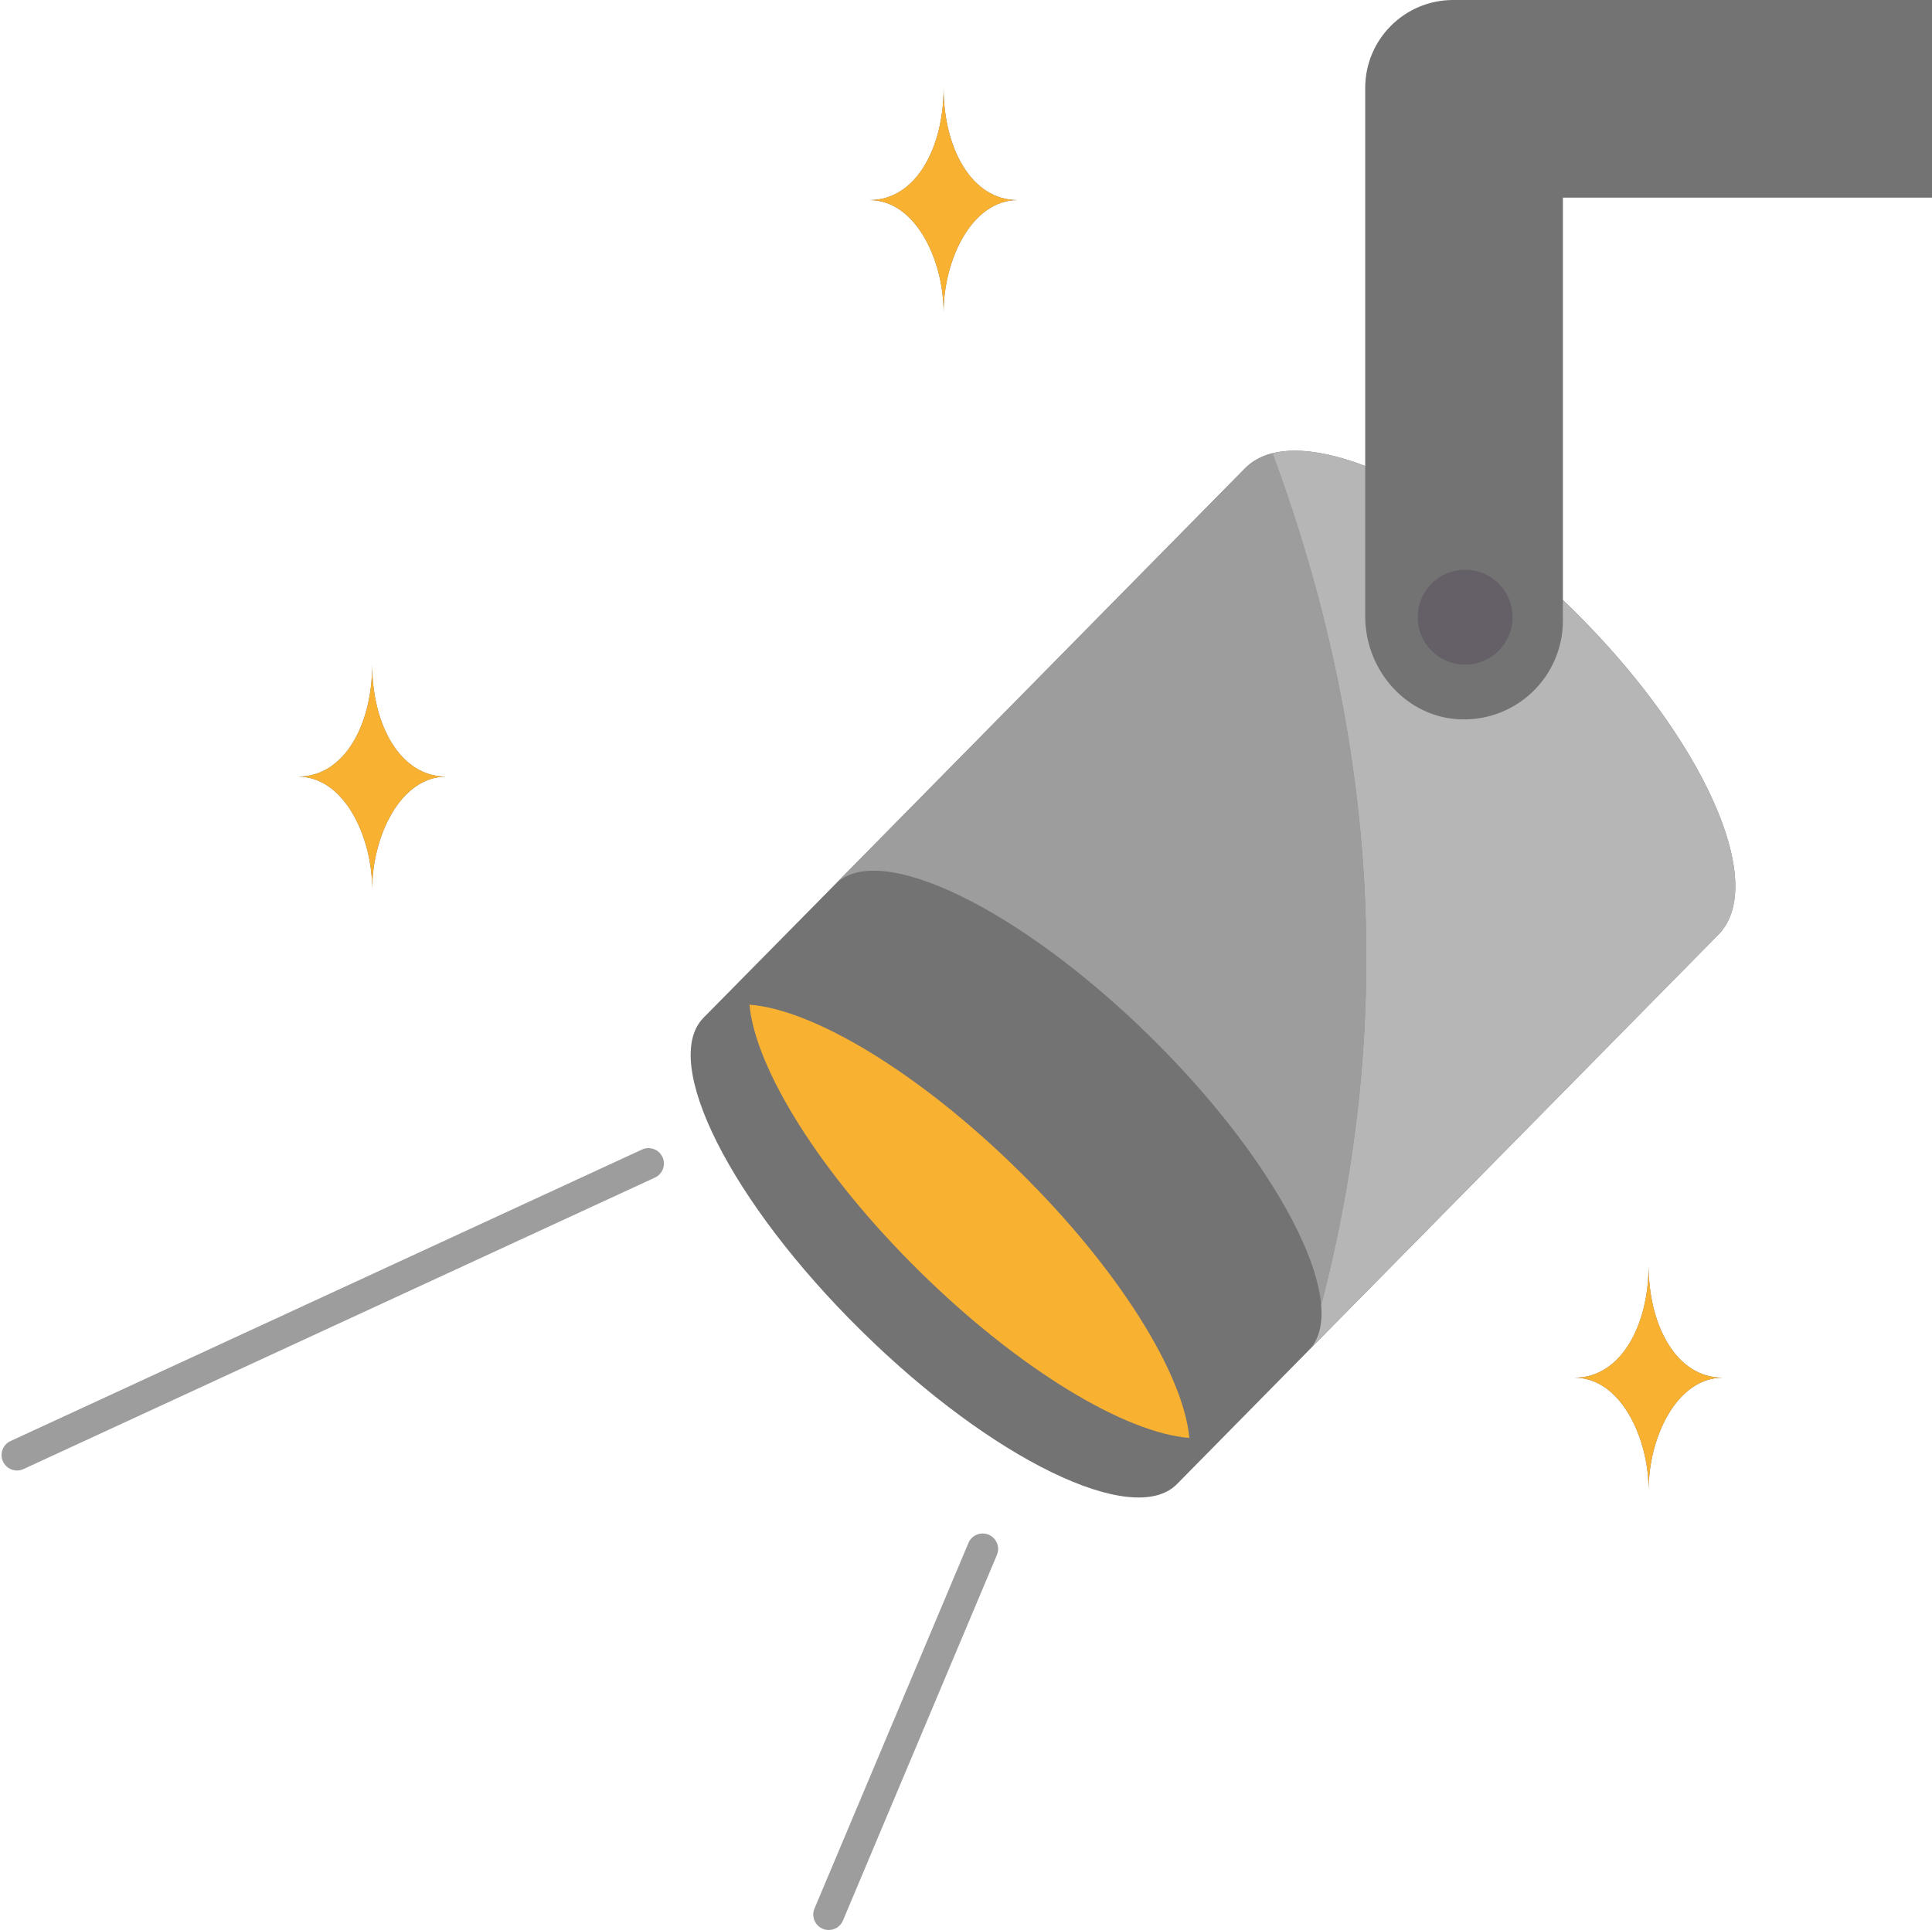
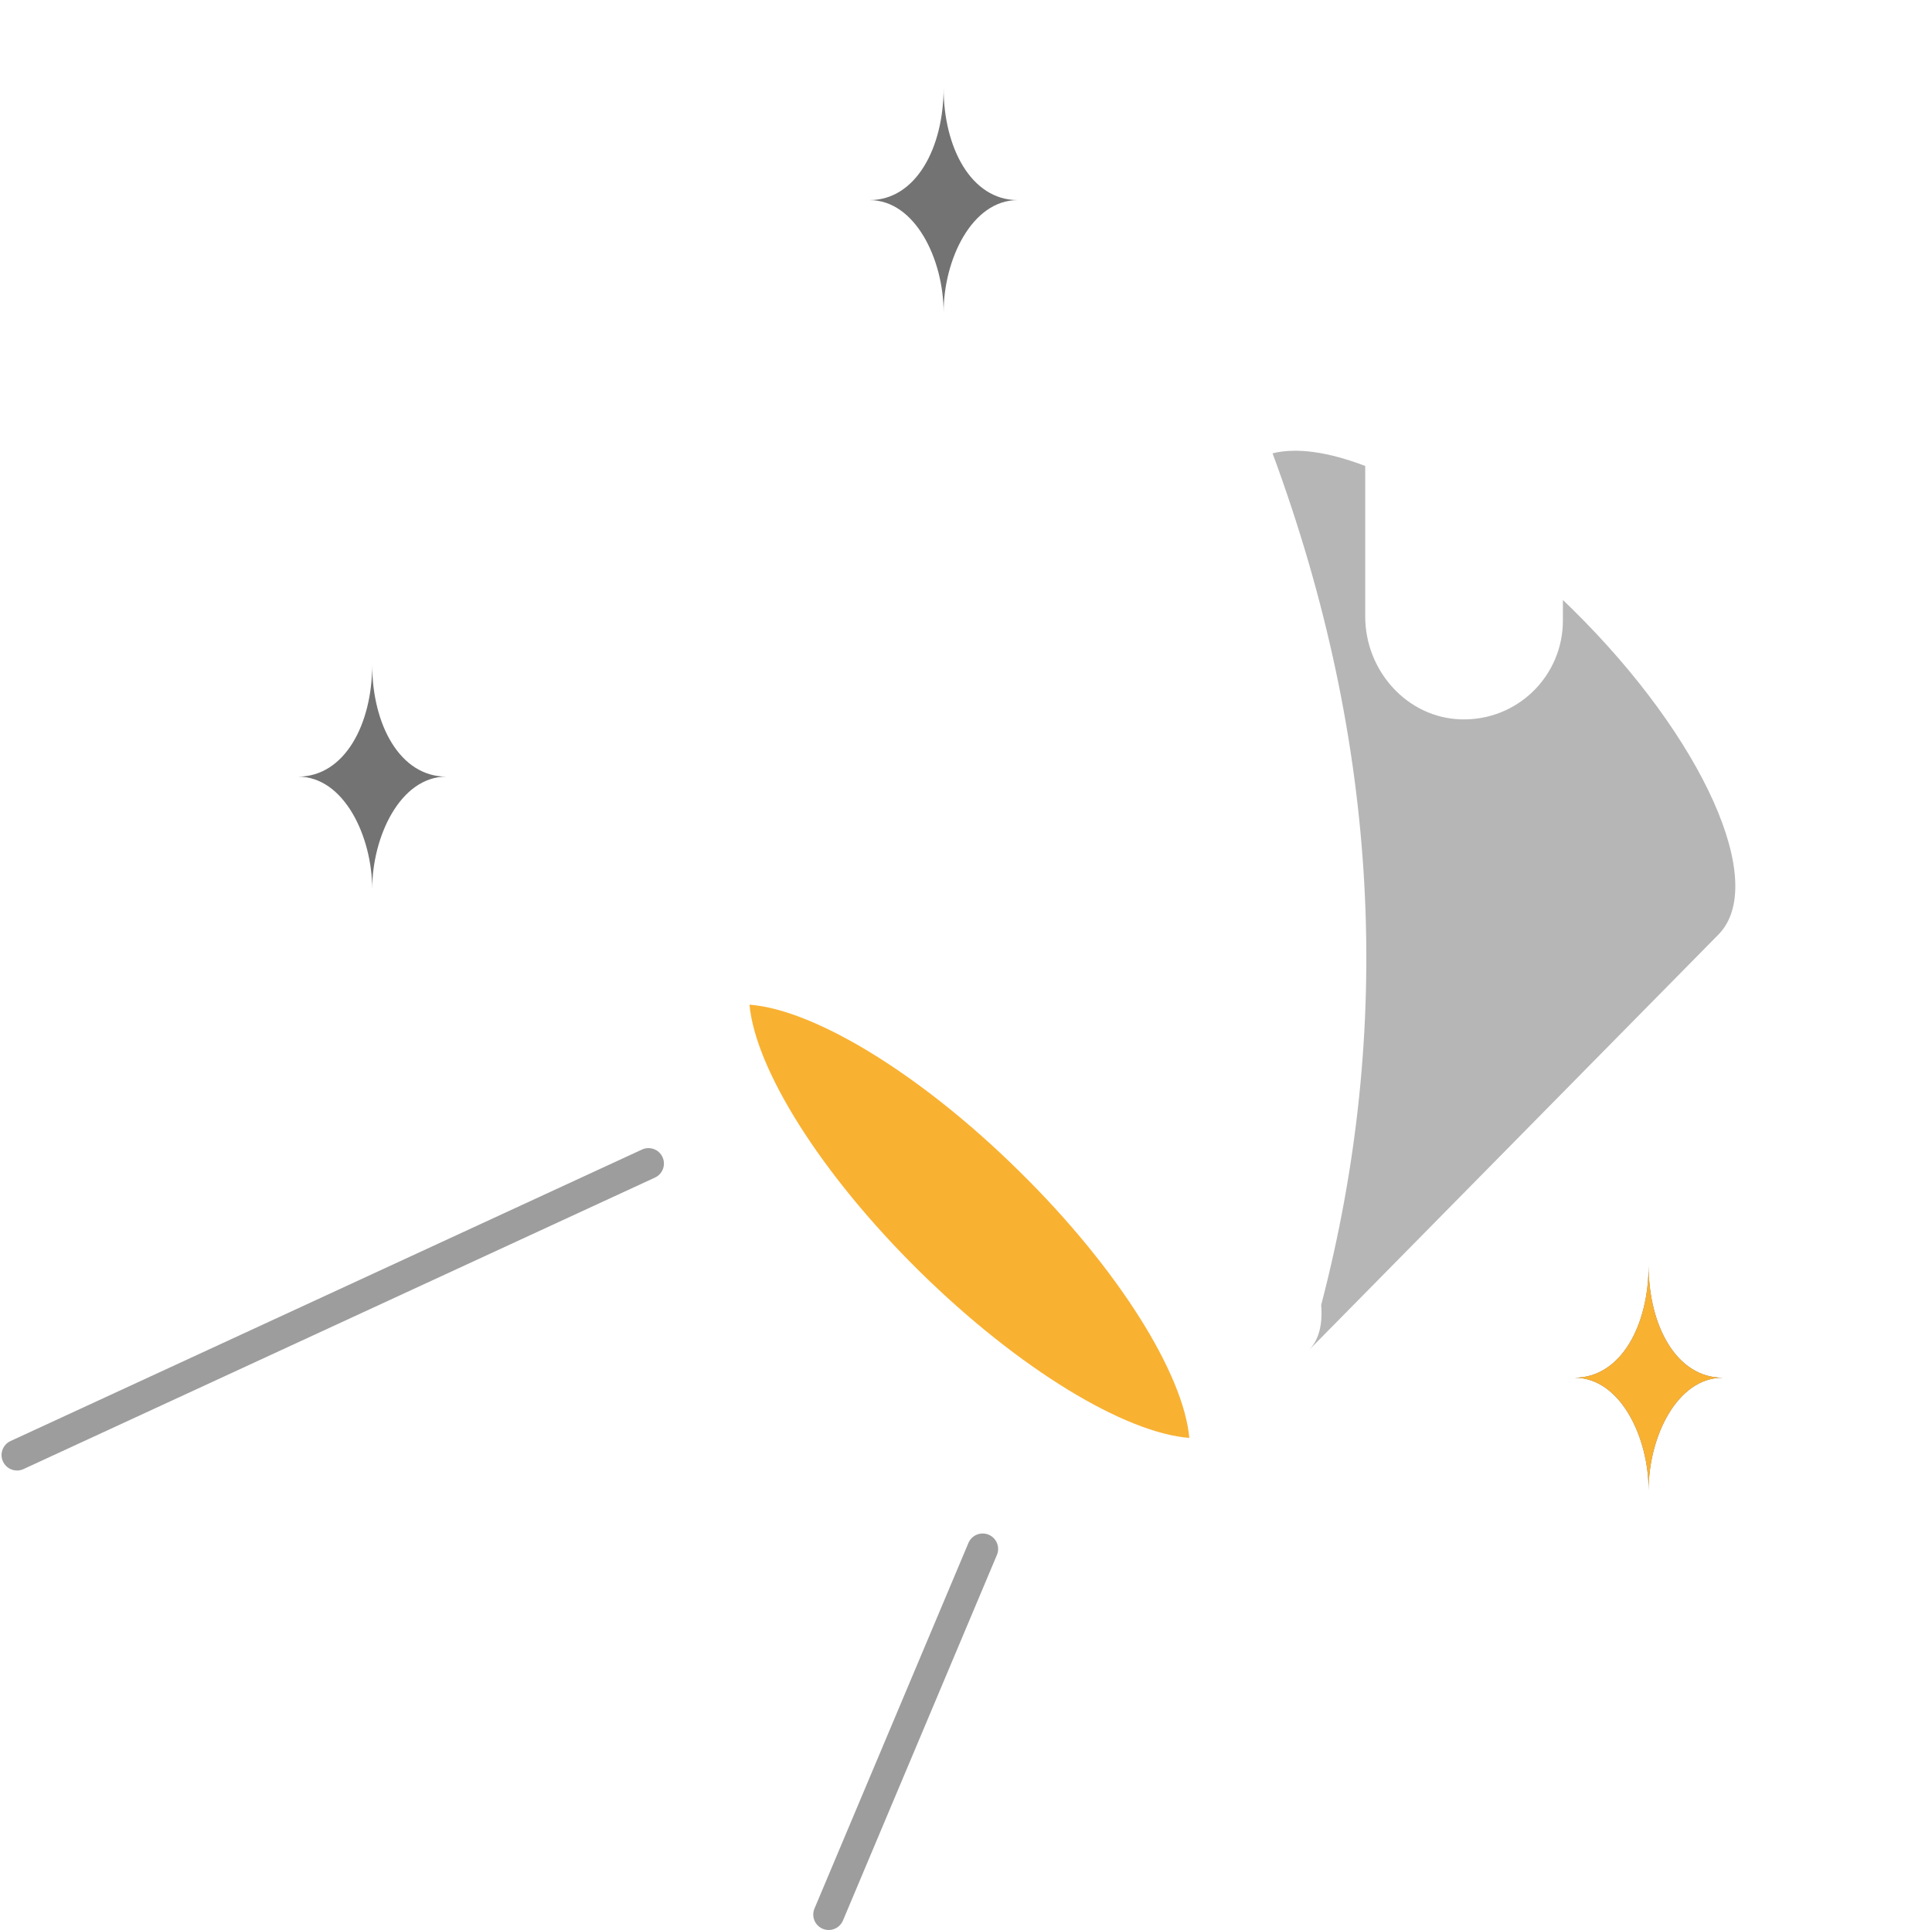
<svg xmlns="http://www.w3.org/2000/svg" fill="#000000" height="125" preserveAspectRatio="xMidYMid meet" version="1" viewBox="-0.1 0.0 125.1 125.0" width="125.1" zoomAndPan="magnify">
  <g>
    <g>
      <g>
        <g fill="#737373" id="change1_1">
          <path d="M106.65,81.97c0,3.85-1.78,7.26-4.8,7.26c2.98,0,4.8,3.87,4.8,7.28c0-3.41,1.82-7.28,4.8-7.28 C108.43,89.23,106.65,85.82,106.65,81.97z" fill="inherit" />
          <path d="M24,43.05c0,3.85-1.78,7.25-4.8,7.25c2.98,0,4.8,3.88,4.8,7.29c0-3.41,1.82-7.29,4.8-7.29 C25.78,50.3,24,46.9,24,43.05z" fill="inherit" />
          <path d="M61,20.24c0-3.41,1.82-7.28,4.8-7.28c-3.02,0-4.8-3.41-4.8-7.26c0,3.85-1.78,7.26-4.8,7.26 C59.18,12.96,61,16.83,61,20.24z" fill="inherit" />
-           <path d="M125,12.8V0h-23.9h-7.11c-3.14,0-5.69,2.55-5.69,5.69v7.11v17.38c-3.45-1.32-6.29-1.37-7.78,0.15 L53.99,57.26l-8.54,8.66c-2.81,2.86,1.76,11.94,10.23,20.28c8.46,8.34,17.61,12.78,20.43,9.92l8.53-8.66l26.53-26.93 c3.25-3.3-0.98-12.73-9.45-21.07c-0.21-0.2-0.41-0.4-0.62-0.6V12.8H125z" fill="inherit" />
        </g>
        <g id="change2_1">
-           <path d="M94.77,36.9c1.7,0,3.07,1.37,3.07,3.07c0,1.7-1.37,3.08-3.07,3.08c-1.7,0-3.07-1.38-3.07-3.08 C91.7,38.27,93.07,36.9,94.77,36.9z" fill="#655f68" />
-         </g>
+           </g>
        <g id="change3_1">
          <path d="M106.65,81.97c0,3.85,1.78,7.26,4.8,7.26c-2.98,0-4.8,3.87-4.8,7.28c0-3.41-1.82-7.28-4.8-7.28 C104.87,89.23,106.65,85.82,106.65,81.97z" fill="#f9b132" />
        </g>
        <g id="change3_2">
-           <path d="M24,43.05c0,3.85,1.78,7.25,4.8,7.25c-2.98,0-4.8,3.88-4.8,7.29c0-3.41-1.82-7.29-4.8-7.29 C22.22,50.3,24,46.9,24,43.05z" fill="#f9b132" />
-         </g>
+           </g>
        <g id="change3_3">
-           <path d="M61,5.7c0,3.85,1.78,7.26,4.8,7.26c-2.98,0-4.8,3.87-4.8,7.28c0-3.41-1.82-7.28-4.8-7.28 C59.22,12.96,61,9.55,61,5.7z" fill="#f9b132" />
-         </g>
+           </g>
        <g id="change3_4">
          <path d="M76.91,93.13c-4.14-0.32-10.99-4.41-17.45-10.77C53,76,48.81,69.21,48.43,65.07 c4.15,0.31,11,4.41,17.45,10.77C72.35,82.2,76.54,89,76.91,93.13z" fill="#f9b132" />
        </g>
      </g>
      <g>
        <g id="change4_2">
          <path d="M1.001,95.24c-0.378,0-0.74-0.215-0.908-0.581c-0.232-0.501-0.013-1.096,0.488-1.327l40.89-18.88 c0.501-0.23,1.096-0.013,1.327,0.489c0.232,0.501,0.013,1.096-0.488,1.327L1.42,95.148C1.284,95.211,1.141,95.24,1.001,95.24z" fill="#9c9d9c" />
        </g>
        <g id="change4_1">
          <path d="M53.56,125c-0.129,0-0.261-0.025-0.388-0.078c-0.509-0.215-0.748-0.801-0.534-1.31l9.97-23.68 c0.214-0.51,0.8-0.746,1.31-0.534c0.509,0.215,0.748,0.801,0.534,1.31l-9.97,23.68C54.321,124.771,53.95,125,53.56,125z" fill="#9c9d9c" />
        </g>
      </g>
      <g>
        <g id="change4_3">
-           <path d="M82.3,29.36c-0.71,0.17-1.31,0.5-1.78,0.97L53.99,57.26c2.82-2.86,11.96,1.58,20.43,9.92 c3.28,3.23,5.98,6.58,7.88,9.63c1.866,2.979,2.977,5.672,3.148,7.711C90.117,66.636,89.287,48.273,82.3,29.36z" fill="#9c9d9c" />
-         </g>
+           </g>
        <g id="change5_1">
          <path d="M101.72,39.46c-0.21-0.2-0.41-0.4-0.62-0.6v1.33c0,3.61-2.97,6.51-6.6,6.4 c-3.5-0.1-6.2-3.16-6.2-6.66v-9.75c-2.37-0.91-4.45-1.21-6-0.82c6.987,18.913,7.816,37.276,3.148,55.161 c0.105,1.26-0.147,2.271-0.808,2.939l26.53-26.93C114.42,57.23,110.19,47.8,101.72,39.46z" fill="#b6b6b7" />
        </g>
      </g>
    </g>
  </g>
</svg>